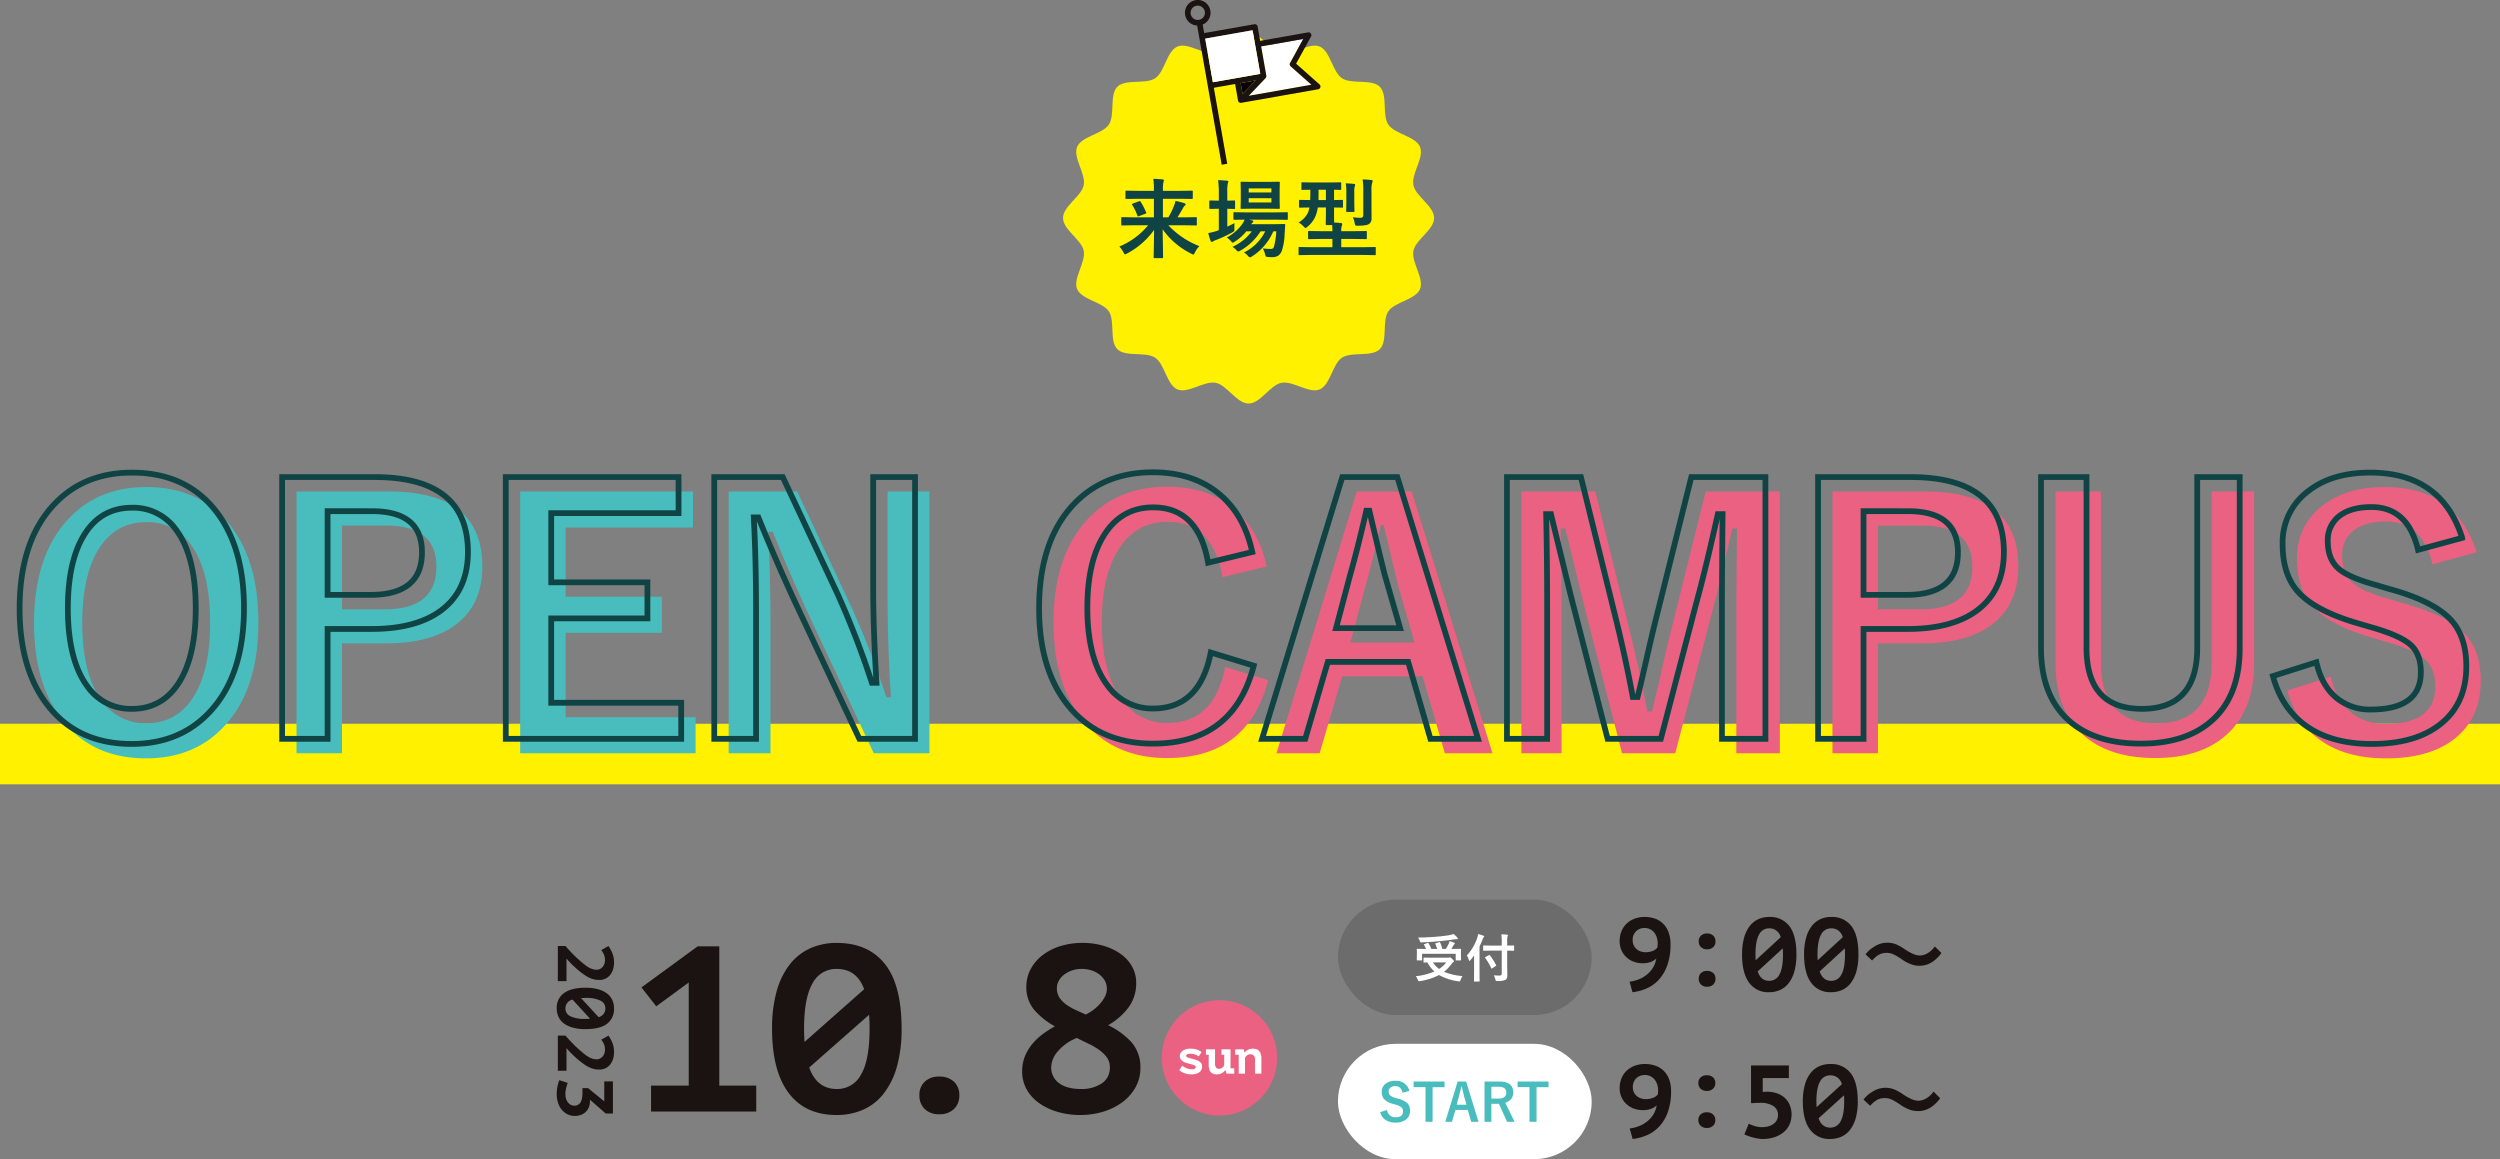
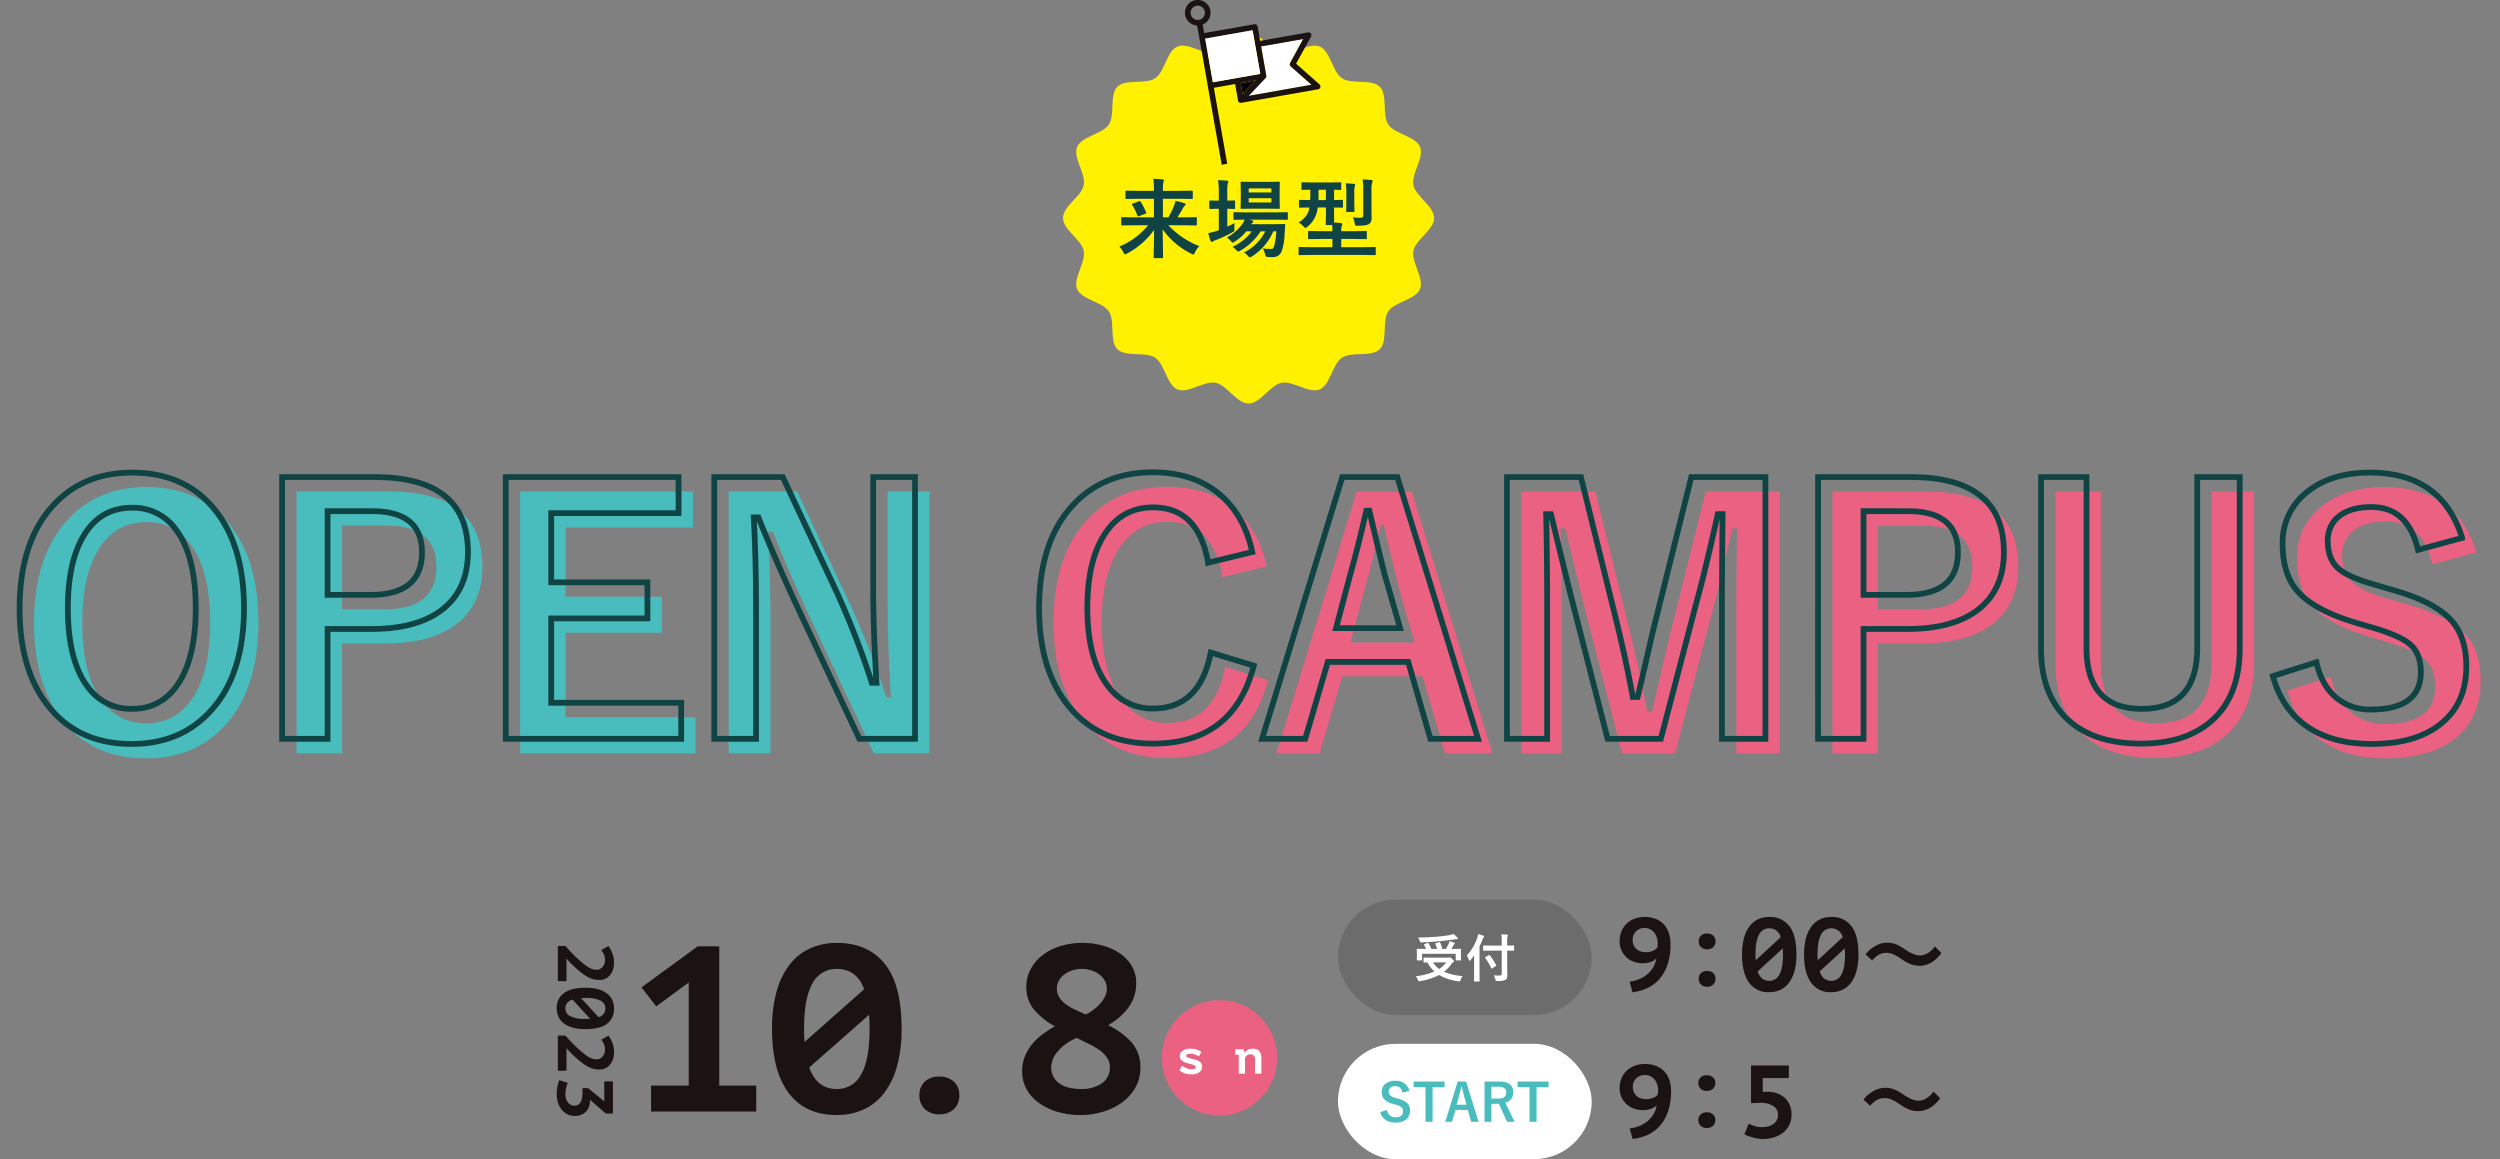
<svg xmlns="http://www.w3.org/2000/svg" width="867" height="402" viewBox="0 0 867 402">
  <rect x="0" y="0" width="867" height="402" fill="#808080" stroke="none" />
  <g id="グループ_1231" data-name="グループ 1231" transform="translate(-527 -5502)">
-     <rect id="長方形_410" data-name="長方形 410" width="867" height="21" transform="translate(527 5753)" fill="#fff100" />
    <g id="グループ_688" data-name="グループ 688" transform="translate(480.647 5032.417)">
      <path id="パス_1063" data-name="パス 1063" d="M276.913,549.464c.766-3.869,7.182-7.281,7.182-11.376s-6.416-7.507-7.182-11.376c-.789-3.988,3.819-9.589,2.3-13.258-1.549-3.732-8.781-4.426-11-7.745-2.239-3.342-.127-10.29-2.96-13.125s-9.783-.724-13.125-2.96c-3.319-2.222-4.013-9.456-7.747-11-3.669-1.521-9.268,3.087-13.256,2.3-3.872-.766-7.283-7.182-11.376-7.182s-7.507,6.416-11.378,7.182c-3.988.789-9.587-3.819-13.256-2.3-3.732,1.549-4.429,8.781-7.745,11-3.344,2.239-10.29.127-13.125,2.962s-.724,9.781-2.962,13.125c-2.222,3.317-9.454,4.013-11,7.745-1.521,3.669,3.087,9.271,2.3,13.258-.766,3.869-7.182,7.281-7.182,11.376s6.416,7.507,7.182,11.376c.789,3.988-3.819,9.589-2.3,13.258,1.549,3.732,8.781,4.427,11,7.743,2.239,3.344.127,10.292,2.962,13.125s9.781.724,13.123,2.962c3.319,2.222,4.013,9.456,7.747,11,3.669,1.521,9.269-3.087,13.256-2.3,3.872.766,7.283,7.182,11.378,7.182s7.5-6.416,11.376-7.182c3.988-.789,9.587,3.819,13.256,2.3,3.734-1.546,4.429-8.781,7.745-11,3.344-2.236,10.29-.127,13.125-2.96s.724-9.781,2.962-13.125c2.222-3.319,9.454-4.013,11-7.745,1.521-3.669-3.087-9.271-2.3-13.258" transform="translate(259.611 7.088)" fill="#fff100" />
      <path id="パス_1066" data-name="パス 1066" d="M200.192,482.935l4.578-8.321-14.623,2.58,1.791,10.155c0,.021,0,.042,0,.063a.928.928,0,0,1,.008.108c0,.032,0,.061-.006.091s-.006.065-.013.1-.015.059-.023.091-.019.059-.032.091-.027.057-.042.084a.6.6,0,0,1-.046.08.672.672,0,0,1-.065.086l-.04.051-5.842,6.142,21.746-3.836-7.188-6.361a.978.978,0,0,1-.207-1.2" transform="translate(293.566 8.474)" fill="#fff" />
      <path id="パス_1067" data-name="パス 1067" d="M189.7,481.429l-5.186.914.675,3.829Z" transform="translate(292.094 16.038)" fill="#070303" />
      <path id="パス_1068" data-name="パス 1068" d="M190.018,525.006l-4.646-26.354,7.38-1.3,1.008,5.73.006.019a.87.87,0,0,0,.03.105c.008.027.015.055.025.08s.03.057.044.087.03.057.046.082.036.046.055.07.044.055.067.078l.015.017c.013.013.027.019.042.032a1.151,1.151,0,0,0,.114.084c.023.015.048.029.074.042a1.162,1.162,0,0,0,.118.051c.025.008.051.019.076.025a1.142,1.142,0,0,0,.148.025.5.5,0,0,0,.059.006.9.9,0,0,0,.211-.013l26.656-4.7a.976.976,0,0,0,.477-1.692l-8.119-7.184,5.186-9.42a.975.975,0,0,0-1.023-1.432l-16.63,2.933-.878-4.975a.976.976,0,0,0-1.129-.791l-17.406,3.07-.519-2.952a4.435,4.435,0,1,0-1.922.338l8.513,48.279M182.366,481.6l16.444-2.9,2.667,15.13-16.444,2.9Zm17.493,14.5-4.511,4.743-.675-3.827Zm-2.386,5.34,5.842-6.142c.015-.015.023-.034.038-.051s.046-.055.068-.084.03-.055.044-.082a.618.618,0,0,0,.042-.084c.013-.03.021-.061.032-.091s.017-.059.023-.091a.723.723,0,0,0,.013-.095.691.691,0,0,0,.006-.093.931.931,0,0,0-.008-.108c0-.021,0-.042,0-.063L201.778,484.3,216.4,481.72l-4.58,8.319a.975.975,0,0,0,.209,1.2l7.186,6.361Zm-15.235-29.223a2.48,2.48,0,1,1-2.871-2.011,2.483,2.483,0,0,1,2.871,2.011" transform="translate(281.937 1.37)" fill="#1a1311" />
      <rect id="長方形_287" data-name="長方形 287" width="16.699" height="15.363" transform="translate(464.302 482.969) rotate(-9.997)" fill="#fff" />
      <path id="パス_3040" data-name="パス 3040" d="M-39.865-9.009l-3.823.059q-.234,0-.278-.073A.547.547,0,0,1-44.01-9.3v-2.2q0-.234.059-.278a.5.5,0,0,1,.264-.044l3.823.059h7.192v-6.431h-5.522l-4.014.059a.464.464,0,0,1-.293-.059.5.5,0,0,1-.044-.264v-2.227q0-.234.073-.278a.458.458,0,0,1,.264-.044l4.014.059h5.522v-.63a25.29,25.29,0,0,0-.205-3.545q1.846.059,3.237.22.425.029.425.293,0,.044-.19.835a11.063,11.063,0,0,0-.146,2.168v.659h5.977l4.014-.059q.264,0,.308.059a.4.4,0,0,1,.059.264v2.227q0,.234-.073.278a.591.591,0,0,1-.293.044l-4.014-.059h-5.977v6.431h1.89a24.993,24.993,0,0,0,1.978-4.087,8.148,8.148,0,0,0,.483-1.6,25.043,25.043,0,0,1,3.032.762q.483.161.483.469a.422.422,0,0,1-.278.4,3.523,3.523,0,0,0-.747,1.084q-1.069,1.86-1.8,2.974h2.578l3.809-.059a.464.464,0,0,1,.293.059.5.5,0,0,1,.044.264v2.2a.517.517,0,0,1-.051.293q-.051.059-.286.059l-3.809-.059h-5.728A29,29,0,0,0-16.9-1.772,8.092,8.092,0,0,0-18.449.41q-.337.747-.542.747a3.454,3.454,0,0,1-.688-.293A26.342,26.342,0,0,1-29.64-7.6q.029,2.051.1,6.387.044,2.71.044,3.281,0,.234-.059.278a.5.5,0,0,1-.264.044h-2.622q-.234,0-.278-.059a.5.5,0,0,1-.044-.264q0-.337.073-3.94.059-3.223.073-5.537A26.762,26.762,0,0,1-41.974.776a2.967,2.967,0,0,1-.718.293q-.19,0-.571-.718A8,8,0,0,0-44.67-1.626a25.586,25.586,0,0,0,9.99-7.383Zm2.607-8.145a24.833,24.833,0,0,1,1.89,3.677.7.7,0,0,1,.044.205q0,.161-.352.278l-2.153.82a1.14,1.14,0,0,1-.322.088q-.146,0-.249-.264a17.969,17.969,0,0,0-1.8-3.706.53.53,0,0,1-.1-.249q0-.146.352-.249l2.095-.762a1.023,1.023,0,0,1,.308-.073Q-37.4-17.388-37.257-17.153ZM-1.436.425A16.238,16.238,0,0,0,5.933-6.9H4.321A19.988,19.988,0,0,1-2.666-.234a2.136,2.136,0,0,1-.762.322q-.22,0-.747-.571a5.505,5.505,0,0,0-1.26-1.04A17.021,17.021,0,0,0,1.26-6.9H-.63a16,16,0,0,1-3.955,3.53,2.939,2.939,0,0,1-.762.4q-.176,0-.63-.542a6.51,6.51,0,0,0-1.436-1.26A15.262,15.262,0,0,0-1.86-9.7a6.771,6.771,0,0,0,.63-1.26l-3.545.059q-.234,0-.278-.059A.646.646,0,0,1-5.1-11.25v-1.963q0-.234.059-.278a.5.5,0,0,1,.264-.044l4.087.059H9.36l4.072-.059a.464.464,0,0,1,.293.059.5.5,0,0,1,.044.264v1.963a.517.517,0,0,1-.051.293q-.051.059-.286.059L9.36-10.957H.352l1,.234q.425.146.425.4a.444.444,0,0,1-.249.4,1.81,1.81,0,0,0-.469.542H8.877l3.6-.059q.4,0,.4.278v.059a.24.24,0,0,0-.015.059l-.205,3.018a20.777,20.777,0,0,1-.923,5.757,3.625,3.625,0,0,1-1.348,1.831,3.84,3.84,0,0,1-2.051.483,15.1,15.1,0,0,1-1.523-.059q-.542-.044-.659-.19A3.054,3.054,0,0,1,5.874.981,10.037,10.037,0,0,0,5.1-1a16.5,16.5,0,0,0,2.725.19A1.279,1.279,0,0,0,8.6-.981a1.687,1.687,0,0,0,.4-.762A26.612,26.612,0,0,0,9.785-6.9H8.73A19.347,19.347,0,0,1,1.348,1.787a2.265,2.265,0,0,1-.718.337q-.22,0-.747-.571A5.489,5.489,0,0,0-1.436.425ZM7.017-24.053l3.633-.059a.464.464,0,0,1,.293.059.547.547,0,0,1,.044.278l-.059,2.534v3.633l.059,2.578q0,.234-.059.278a.547.547,0,0,1-.278.044l-3.633-.059H1.377l-3.662.059q-.234,0-.278-.059a.5.5,0,0,1-.044-.264l.059-2.578V-21.24l-.059-2.534q0-.249.059-.293a.5.5,0,0,1,.264-.044l3.662.059Zm1.055,7.134V-18.4H.205v1.479Zm0-4.878H.205v1.421H8.071ZM-4.731-9.756q-.029.513-.029,1.86v.41a.825.825,0,0,1-.161.586,6.24,6.24,0,0,1-.63.4,43.626,43.626,0,0,1-5.522,2.578,4.008,4.008,0,0,0-.952.425.942.942,0,0,1-.542.264q-.249,0-.454-.4A20.762,20.762,0,0,1-13.828-6.3a23.2,23.2,0,0,0,2.974-.747,2.513,2.513,0,0,1,.352-.132q.234-.073.337-.117v-7.441h-.249l-2.754.073q-.293,0-.293-.337v-2.285q0-.322.293-.322l2.754.059h.249v-2.578a32.235,32.235,0,0,0-.249-4.526q1.509.029,3.076.176.483.044.483.322a1.78,1.78,0,0,1-.19.6,16.214,16.214,0,0,0-.176,3.34v2.666l2.373-.059q.234,0,.278.059a.5.5,0,0,1,.044.264V-15a.464.464,0,0,1-.059.293.5.5,0,0,1-.264.044l-2.373-.073v6.211Q-5.3-9.448-4.731-9.756ZM21.54,1.289l-3.75.059q-.22,0-.264-.059a.657.657,0,0,1-.029-.264v-2.2q0-.22.044-.249a.419.419,0,0,1,.249-.044l3.75.059h7.69V-4.263H25.26l-4.1.059a.534.534,0,0,1-.322-.059.5.5,0,0,1-.044-.264V-6.665q0-.249.073-.308a.591.591,0,0,1,.293-.044l4.1.059h3.97q0-1.055-.088-2.124h-1.9q-.234,0-.278-.073a.591.591,0,0,1-.044-.293l.059-3.354v-2.373H24.162a12.037,12.037,0,0,1-.674,2.7A9.28,9.28,0,0,1,20.558-8.5q-.5.454-.659.454t-.688-.571A7.672,7.672,0,0,0,17.5-9.99a7.711,7.711,0,0,0,3.325-3.56,9.581,9.581,0,0,0,.425-1.626q-1.421.015-2.52.044l-.747.015q-.249,0-.293-.073a.547.547,0,0,1-.044-.278V-17.49q0-.234.059-.278a.547.547,0,0,1,.278-.044l3.53.059q.059-1.26.059-2.036v-1.538q-1.172.015-2.109.044l-.645.015a.464.464,0,0,1-.293-.059.5.5,0,0,1-.044-.264v-1.992q0-.234.073-.278a.458.458,0,0,1,.264-.044l3.662.059h5.815l3.662-.059q.249,0,.293.059a.5.5,0,0,1,.044.264v1.992q0,.234-.059.278a.547.547,0,0,1-.278.044l-.659-.015q-.688-.029-1.494-.044v3.574l2.754-.059a.464.464,0,0,1,.293.059.5.5,0,0,1,.044.264v2.021a.5.5,0,0,1-.059.308.547.547,0,0,1-.278.044q-.044,0-.352-.015-1.1-.029-2.4-.044V-12.8q0,2.329.029,2.842,1.128.044,2.373.176.425.059.425.366a1.538,1.538,0,0,1-.161.63,6.08,6.08,0,0,0-.176,1.831H36.7l4.146-.059q.234,0,.278.073a.547.547,0,0,1,.044.278v2.139a.44.44,0,0,1-.051.271.44.44,0,0,1-.271.051L36.7-4.263H32.292v2.856h7.954l3.721-.059q.22,0,.264.059a.544.544,0,0,1,.029.234v2.2a.5.5,0,0,1-.044.278.419.419,0,0,1-.249.044l-3.721-.059ZM24.4-17.754h2.578v-3.574H24.425v1.919Q24.425-18.267,24.4-17.754Zm11.895,5.962a20.218,20.218,0,0,0,2.52.19,1.224,1.224,0,0,0,.923-.264,1.117,1.117,0,0,0,.19-.732v-8.5a22.33,22.33,0,0,0-.234-3.809q1.509.044,3,.205.483.059.483.337a1.824,1.824,0,0,1-.176.688,8.178,8.178,0,0,0-.22,2.52V-15.4l.029,3.97a2.2,2.2,0,0,1-.879,1.978q-.894.6-3.9.6-.718,0-.85-.146a1.766,1.766,0,0,1-.234-.791A6.921,6.921,0,0,0,36.291-11.792ZM33.859-23.555q1.1.029,2.8.19.454.044.454.322a1.13,1.13,0,0,1-.117.513,6.293,6.293,0,0,0-.176,1.978v3.721l.059,2.856q0,.264-.073.308a.547.547,0,0,1-.278.044h-2.2q-.234,0-.278-.059a.591.591,0,0,1-.044-.293l.059-2.856v-3.721A18.985,18.985,0,0,0,33.859-23.555Z" transform="translate(479.202 556.715)" fill="#104444" />
    </g>
    <g id="グループ_689" data-name="グループ 689" transform="translate(3 2402)">
      <path id="パス_3036" data-name="パス 3036" d="M-385.237-92.092q19.024,0,29.479,13.825,9.369,12.4,9.369,33.078,0,23.708-12.168,36.391Q-368.841,2-385.352,2q-19.024,0-29.479-13.882Q-424.2-24.28-424.2-44.9q0-23.708,12.226-36.448Q-401.69-92.092-385.237-92.092Zm0,12.168q-11.026,0-16.853,9.883-5.37,9.083-5.37,25.022,0,18.11,6.913,27.25a18.281,18.281,0,0,0,15.311,7.6q10.969,0,16.8-9.94,5.313-9.083,5.313-24.908,0-18.224-6.855-27.308A18.13,18.13,0,0,0-385.237-79.923Zm52.076-10.626h32.049q32.392,0,32.392,25.994,0,13.54-9.655,20.509-8.626,6.17-23.708,6.17h-15.311V.229h-15.768Zm15.768,11.826V-49.7h14.854q17.881,0,17.881-14.739,0-14.282-17.31-14.282Zm121.717-11.826v12.511h-44.161v23.994h33.363v12.511h-33.363v29.25h45.075V.229H-255.6V-90.549Zm82.012,0V.229h-19.31L-154.969-46.56Q-162-61.7-167.994-76.553h-1.6q.8,15.082.8,32.792V.229H-183.3V-90.549h23.766l18.853,40.219A299.677,299.677,0,0,1-128.633-19.2h1.6q-1.143-18.51-1.143-33.249v-38.1Z" transform="translate(960 3361)" fill="#49bcbd" />
      <path id="パス_3037" data-name="パス 3037" d="M3.285-64.556l-15.311,3.713q-3.371-19.2-19.081-19.2-11.14,0-17.2,9.94-5.6,9.141-5.6,24.908,0,17.938,7.255,27.25a18.846,18.846,0,0,0,15.539,7.655q16.225,0,20-19.424L3.8-25.137Q-3.171,1.885-31.221,1.885-50.416,1.885-61.1-12q-9.541-12.4-9.541-33.021,0-23.708,12.34-36.448,10.455-10.74,27.079-10.74,14.739,0,23.994,8.341Q.657-76.724,3.285-64.556ZM53.59-90.549,81.583.229H65.073L57.361-26.451H29.482L21.655.229H6.688L34.509-90.549Zm.971,52.387-5.313-18.4Q48.22-60.442,43.878-78.9H42.85q-2.914,12.74-5.6,22.223l-4.913,18.51ZM181.248-90.549V.229H166.166V-45.646q0-10.512.229-32.049h-1.657q-4.4,19.767-7.484,30.907L144.971.229H126.519l-11.94-46.446q-1.085-4.113-7.712-31.478H105.21q.343,15.768.343,32.278V.229H91.613V-90.549h25.651L128.69-44.218q3.885,15.482,6.57,29.936h1.657q.971-3.828,3.656-15.653,1.942-8.512,3.371-14.054l11.6-46.56Zm18.256,0h32.049q32.392,0,32.392,25.994,0,13.54-9.655,20.509-8.626,6.17-23.708,6.17H215.272V.229H199.5Zm15.768,11.826V-49.7h14.854q17.881,0,17.881-14.739,0-14.282-17.31-14.282ZM345.729-90.549v59.414q0,17.139-10.512,25.765-8.855,7.255-23.766,7.255-17.31,0-26.394-9.369Q276.832-16,276.832-31.135V-90.549H292.6v59.186q0,21.195,19.2,21.195t19.2-21.195V-90.549Zm77.156,21.081L407.575-65.3q-3.542-14.854-16.167-14.854-7.655,0-11.711,3.6a10.526,10.526,0,0,0-3.428,8.227q0,6.4,3.942,9.712,3.6,2.971,12.74,5.484l4.8,1.428q15.939,4.342,21.823,11.369,4.742,5.713,4.742,15.425,0,13.2-9.369,20.338Q406.375,2,391.522,2,377.182,2,368.27-4.627q-8.055-6-11.026-16.91l15.082-4.8q1.885,8.4,7.37,12.683A18.056,18.056,0,0,0,391.179-9.94q17.367,0,17.367-12.968,0-6.513-3.828-9.712-3.713-3.142-13.882-6l-4.685-1.371Q371.012-44.5,365.356-51.473,360.615-57.3,360.615-67.3a22.115,22.115,0,0,1,8.912-18.4q8.169-6.4,21.423-6.4Q415.687-92.092,422.885-69.469Z" transform="translate(960 3361)" fill="#ea6182" />
      <path id="パス_3035" data-name="パス 3035" d="M-385.237-92.092q19.024,0,29.479,13.825,9.369,12.4,9.369,33.078,0,23.708-12.168,36.391Q-368.841,2-385.352,2q-19.024,0-29.479-13.882Q-424.2-24.28-424.2-44.9q0-23.708,12.226-36.448Q-401.69-92.092-385.237-92.092Zm0,12.168q-11.026,0-16.853,9.883-5.37,9.083-5.37,25.022,0,18.11,6.913,27.25a18.281,18.281,0,0,0,15.311,7.6q10.969,0,16.8-9.94,5.313-9.083,5.313-24.908,0-18.224-6.855-27.308A18.13,18.13,0,0,0-385.237-79.923Zm52.076-10.626h32.049q32.392,0,32.392,25.994,0,13.54-9.655,20.509-8.626,6.17-23.708,6.17h-15.311V.229h-15.768Zm15.768,11.826V-49.7h14.854q17.881,0,17.881-14.739,0-14.282-17.31-14.282Zm121.717-11.826v12.511h-44.161v23.994h33.363v12.511h-33.363v29.25h45.075V.229H-255.6V-90.549Zm82.012,0V.229h-19.31L-154.969-46.56Q-162-61.7-167.994-76.553h-1.6q.8,15.082.8,32.792V.229H-183.3V-90.549h23.766l18.853,40.219A299.677,299.677,0,0,1-128.633-19.2h1.6q-1.143-18.51-1.143-33.249v-38.1ZM3.285-64.556l-15.311,3.713q-3.371-19.2-19.081-19.2-11.14,0-17.2,9.94-5.6,9.141-5.6,24.908,0,17.938,7.255,27.25a18.846,18.846,0,0,0,15.539,7.655q16.225,0,20-19.424L3.8-25.137Q-3.171,1.885-31.221,1.885-50.416,1.885-61.1-12q-9.541-12.4-9.541-33.021,0-23.708,12.34-36.448,10.455-10.74,27.079-10.74,14.739,0,23.994,8.341Q.657-76.724,3.285-64.556ZM53.59-90.549,81.583.229H65.073L57.361-26.451H29.482L21.655.229H6.688L34.509-90.549Zm.971,52.387-5.313-18.4Q48.22-60.442,43.878-78.9H42.85q-2.914,12.74-5.6,22.223l-4.913,18.51ZM181.248-90.549V.229H166.166V-45.646q0-10.512.229-32.049h-1.657q-4.4,19.767-7.484,30.907L144.971.229H126.519l-11.94-46.446q-1.085-4.113-7.712-31.478H105.21q.343,15.768.343,32.278V.229H91.613V-90.549h25.651L128.69-44.218q3.885,15.482,6.57,29.936h1.657q.971-3.828,3.656-15.653,1.942-8.512,3.371-14.054l11.6-46.56Zm18.256,0h32.049q32.392,0,32.392,25.994,0,13.54-9.655,20.509-8.626,6.17-23.708,6.17H215.272V.229H199.5Zm15.768,11.826V-49.7h14.854q17.881,0,17.881-14.739,0-14.282-17.31-14.282ZM345.729-90.549v59.414q0,17.139-10.512,25.765-8.855,7.255-23.766,7.255-17.31,0-26.394-9.369Q276.832-16,276.832-31.135V-90.549H292.6v59.186q0,21.195,19.2,21.195t19.2-21.195V-90.549Zm77.156,21.081L407.575-65.3q-3.542-14.854-16.167-14.854-7.655,0-11.711,3.6a10.526,10.526,0,0,0-3.428,8.227q0,6.4,3.942,9.712,3.6,2.971,12.74,5.484l4.8,1.428q15.939,4.342,21.823,11.369,4.742,5.713,4.742,15.425,0,13.2-9.369,20.338Q406.375,2,391.522,2,377.182,2,368.27-4.627q-8.055-6-11.026-16.91l15.082-4.8q1.885,8.4,7.37,12.683A18.056,18.056,0,0,0,391.179-9.94q17.367,0,17.367-12.968,0-6.513-3.828-9.712-3.713-3.142-13.882-6l-4.685-1.371Q371.012-44.5,365.356-51.473,360.615-57.3,360.615-67.3a22.115,22.115,0,0,1,8.912-18.4q8.169-6.4,21.423-6.4Q415.687-92.092,422.885-69.469Z" transform="translate(955 3356)" fill="none" stroke="#104444" stroke-width="2" />
    </g>
    <g id="グループ_1228" data-name="グループ 1228" transform="translate(-32 -5.194)">
      <g id="グループ_504" data-name="グループ 504" transform="translate(962.905 5854.927)">
        <path id="パス_1214" data-name="パス 1214" d="M409.479,520.938a19.291,19.291,0,1,1-19.292-19.292,19.292,19.292,0,0,1,19.292,19.292" transform="translate(-370.897 -501.646)" fill="#ea6182" />
        <path id="パス_1051" data-name="パス 1051" d="M410.9,521.647a20,20,0,1,1-20-20,20,20,0,0,1,20,20" transform="translate(-371.897 -502.517)" fill="#ea6182" />
        <path id="パス_1052" data-name="パス 1052" d="M380.036,518.652a.611.611,0,0,0-.413-.54,6.052,6.052,0,0,0-1.022-.371c-.405-.111-.849-.229-1.333-.347a6.019,6.019,0,0,1-1.334-.488,3.345,3.345,0,0,1-1.021-.794,1.838,1.838,0,0,1-.412-1.241,2.125,2.125,0,0,1,.279-1.1,2.5,2.5,0,0,1,.758-.8,3.54,3.54,0,0,1,1.149-.5,5.837,5.837,0,0,1,1.442-.169,7.755,7.755,0,0,1,1.451.119,6.842,6.842,0,0,1,1.089.286,3.946,3.946,0,0,1,.792.38c.22.141.408.267.565.38l-.927,1.5c-.169-.1-.364-.2-.583-.312s-.45-.206-.692-.3a5.558,5.558,0,0,0-.76-.22,3.844,3.844,0,0,0-.785-.085,2.993,2.993,0,0,0-1.147.185.612.612,0,0,0-.439.574q0,.305.414.49a6.557,6.557,0,0,0,1.021.346c.405.108.849.223,1.333.347a7.064,7.064,0,0,1,1.334.479,3.21,3.21,0,0,1,1.021.769,1.778,1.778,0,0,1,.414,1.215,2.418,2.418,0,0,1-.938,2.015,4.435,4.435,0,0,1-2.775.736,6.588,6.588,0,0,1-2.506-.432,5.8,5.8,0,0,1-1.7-1l1.012-1.588a5.088,5.088,0,0,0,.582.415,5.272,5.272,0,0,0,.819.413,7.072,7.072,0,0,0,.971.313,4.25,4.25,0,0,0,1.021.126,2.14,2.14,0,0,0,.927-.186.642.642,0,0,0,.389-.625" transform="translate(-369.243 -496.357)" fill="#fff" />
-         <path id="パス_1053" data-name="パス 1053" d="M385.936,512.466h3.139v6.583h1.284v1.857h-2.667l-.389-1.25h-.067a2.994,2.994,0,0,1-1.165,1.064,3.558,3.558,0,0,1-1.721.421,3.846,3.846,0,0,1-1.172-.169,2.111,2.111,0,0,1-.9-.558,2.549,2.549,0,0,1-.573-1.046,5.71,5.71,0,0,1-.2-1.653v-3.392h-.962v-1.856h3.155v4.793a2.593,2.593,0,0,0,.329,1.484,1.19,1.19,0,0,0,1.039.457,1.84,1.84,0,0,0,1.122-.371,2,2,0,0,0,.7-.911v-3.6h-.945Z" transform="translate(-366.232 -496.281)" fill="#fff" />
        <path id="パス_1054" data-name="パス 1054" d="M387.381,512.543h2.955l.252,1.114h.068a3.333,3.333,0,0,1,1.113-.945,3.514,3.514,0,0,1,1.738-.405,3.961,3.961,0,0,1,1.174.169,2.213,2.213,0,0,1,.936.556,2.684,2.684,0,0,1,.616,1.055,5.108,5.108,0,0,1,.229,1.644v5.25h-2.195v-4.793a2.017,2.017,0,0,0-.463-1.485,1.609,1.609,0,0,0-1.174-.457,1.92,1.92,0,0,0-1.138.365,1.814,1.814,0,0,0-.7.9v5.468H388.6V514.4h-1.215Z" transform="translate(-362.92 -496.357)" fill="#fff" />
      </g>
      <path id="パス_1055" data-name="パス 1055" d="M247.439,535h13.069V499.23L249.233,507.5l-5.126-6.548,19.475-14.24H271.1V535h12.812v9H247.439Z" transform="translate(537.349 5348.681)" fill="#1a1311" />
      <path id="パス_1056" data-name="パス 1056" d="M276.973,515.662a47.119,47.119,0,0,1,1.628-13.076,26.515,26.515,0,0,1,4.587-9.3,18.886,18.886,0,0,1,7.075-5.533,22.189,22.189,0,0,1,9.174-1.844q10.8,0,16.632,7.255t5.83,22.5a47.379,47.379,0,0,1-1.629,13.158,26.914,26.914,0,0,1-4.587,9.346,18.622,18.622,0,0,1-7.115,5.575,22.5,22.5,0,0,1-9.217,1.845q-10.889,0-16.634-7.666t-5.744-22.258m11.1,0q0,1.229.042,2.337c.028.736.071,1.49.129,2.255l20.67-18.284q-2.542-7.05-9.571-7.05A9.172,9.172,0,0,0,291,499.962q-2.923,5.042-2.923,15.7m22.721,0q0-1.31-.043-2.5t-.126-2.336L289.87,529.106q2.627,7.463,9.573,7.462a9.273,9.273,0,0,0,8.387-5q2.965-5,2.966-15.9" transform="translate(549.772 5348.291)" fill="#1a1311" />
      <path id="パス_1057" data-name="パス 1057" d="M312.716,525.318a6.166,6.166,0,0,1,1.879-4.74,6.979,6.979,0,0,1,4.953-1.751,7.229,7.229,0,0,1,5.126,1.751,6.165,6.165,0,0,1,1.879,4.74,6.307,6.307,0,0,1-1.879,4.784,7.124,7.124,0,0,1-5.126,1.793,6.88,6.88,0,0,1-4.953-1.793,6.307,6.307,0,0,1-1.879-4.784" transform="translate(565.135 5361.725)" fill="#1a1311" />
      <path id="パス_1058" data-name="パス 1058" d="M338.1,530.419a13.6,13.6,0,0,1,.982-5.247,16.283,16.283,0,0,1,2.563-4.263,21.077,21.077,0,0,1,3.63-3.4,34.559,34.559,0,0,1,4.186-2.664,26.056,26.056,0,0,1-7.09-5.617,11.971,11.971,0,0,1-2.818-8.156A12.753,12.753,0,0,1,341,495.085a14.847,14.847,0,0,1,4.057-4.837,19.569,19.569,0,0,1,6.193-3.2,25.385,25.385,0,0,1,7.773-1.148,25.651,25.651,0,0,1,7.218.984,19.934,19.934,0,0,1,5.936,2.787,13.327,13.327,0,0,1,4.014,4.385,11.418,11.418,0,0,1,1.453,5.7,14.049,14.049,0,0,1-2.606,8.446,22.586,22.586,0,0,1-7.132,6.23,26.23,26.23,0,0,1,8.157,5.985,12.906,12.906,0,0,1,3.032,8.854,13.5,13.5,0,0,1-1.665,6.681,16.3,16.3,0,0,1-4.484,5.123,21.47,21.47,0,0,1-6.62,3.321,26.912,26.912,0,0,1-8.071,1.188,27.416,27.416,0,0,1-7.944-1.107,21.473,21.473,0,0,1-6.406-3.074,14.4,14.4,0,0,1-4.271-4.754,12.68,12.68,0,0,1-1.537-6.231m30.407-1.394a5.7,5.7,0,0,0-1.11-3.524,11.9,11.9,0,0,0-2.776-2.624,25.783,25.783,0,0,0-3.673-2.091c-1.339-.627-2.634-1.272-3.886-1.926a16.6,16.6,0,0,0-6.577,4.63,8.688,8.688,0,0,0-2.306,5.37,6.651,6.651,0,0,0,2.733,5.7q2.733,2.008,7.6,2.008a12.456,12.456,0,0,0,7.175-1.926,6.378,6.378,0,0,0,2.818-5.618m-18.364-27.463a5.874,5.874,0,0,0,.9,3.32,9.267,9.267,0,0,0,2.306,2.377,18.3,18.3,0,0,0,3.2,1.844l3.587,1.641a16.522,16.522,0,0,0,2.69-1.641,14.474,14.474,0,0,0,2.349-2.172,12.038,12.038,0,0,0,1.665-2.46,5.877,5.877,0,0,0-.126-5.575,7.458,7.458,0,0,0-2.009-2.172,8.973,8.973,0,0,0-2.775-1.353,11.231,11.231,0,0,0-3.161-.45,10.087,10.087,0,0,0-3.459.574,9.824,9.824,0,0,0-2.733,1.476,6.511,6.511,0,0,0-1.793,2.131,5.28,5.28,0,0,0-.641,2.46" transform="translate(575.387 5348.291)" fill="#1a1311" />
      <path id="パス_1059" data-name="パス 1059" d="M224.564,498.806V486.632h2.647c.183.218.423.491.724.819s.641.7,1.022,1.105.8.842,1.257,1.3.927.9,1.419,1.339q1.037.928,1.885,1.623a13.205,13.205,0,0,0,1.6,1.147,6.639,6.639,0,0,0,1.474.669,5.126,5.126,0,0,0,1.487.218,2.469,2.469,0,0,0,1.065-.246,2.9,2.9,0,0,0,.914-.682,3.244,3.244,0,0,0,.628-1.051,3.806,3.806,0,0,0,.233-1.352,5.07,5.07,0,0,0-.3-1.787,6.131,6.131,0,0,0-1.009-1.68l2.511-1.419a12.029,12.029,0,0,1,1.379,2.552,8.705,8.705,0,0,1,.559,3.234,7.659,7.659,0,0,1-.328,2.253,5.939,5.939,0,0,1-.969,1.911,4.707,4.707,0,0,1-1.6,1.324,4.764,4.764,0,0,1-2.211.491,8.319,8.319,0,0,1-1.623-.15,7.952,7.952,0,0,1-1.5-.464,10.091,10.091,0,0,1-1.542-.819q-.792-.505-1.72-1.214-.71-.547-1.433-1.187t-1.379-1.27q-.654-.628-1.229-1.242t-.956-1.106v7.862Z" transform="translate(527.891 5348.644)" fill="#1a1311" />
      <path id="パス_1060" data-name="パス 1060" d="M234.269,496.95a16.3,16.3,0,0,1,4.354.521,8.946,8.946,0,0,1,3.1,1.465,6.077,6.077,0,0,1,1.843,2.263,6.841,6.841,0,0,1,.613,2.931,6.316,6.316,0,0,1-2.416,5.317q-2.415,1.863-7.492,1.864a16.41,16.41,0,0,1-4.381-.522,9.1,9.1,0,0,1-3.112-1.465,6,6,0,0,1-1.856-2.276,6.935,6.935,0,0,1-.614-2.944,6.138,6.138,0,0,1,2.552-5.315q2.551-1.836,7.411-1.837m0,10.81q.436,0,.832-.013c.264-.01.524-.024.778-.042l-6.087-6.633a3.114,3.114,0,0,0-2.483,3.058,2.947,2.947,0,0,0,1.665,2.681,11.161,11.161,0,0,0,5.295.948m0-7.261c-.273,0-.531,0-.778.013s-.5.021-.751.04l6.087,6.607a3.058,3.058,0,0,0,2.348-3.06,2.916,2.916,0,0,0-1.68-2.667,11.163,11.163,0,0,0-5.226-.933" transform="translate(527.766 5352.786)" fill="#1a1311" />
      <path id="パス_1061" data-name="パス 1061" d="M224.564,520.879V508.7h2.647c.183.218.423.491.724.819s.641.7,1.022,1.106.8.841,1.257,1.3.927.9,1.419,1.337q1.037.928,1.885,1.625a13.33,13.33,0,0,0,1.6,1.146,6.564,6.564,0,0,0,1.474.669,5.12,5.12,0,0,0,1.487.218,2.47,2.47,0,0,0,1.065-.245,2.922,2.922,0,0,0,.914-.683,3.258,3.258,0,0,0,.628-1.051,3.809,3.809,0,0,0,.233-1.352,5.079,5.079,0,0,0-.3-1.788,6.125,6.125,0,0,0-1.009-1.678l2.511-1.42a12.078,12.078,0,0,1,1.379,2.554,8.694,8.694,0,0,1,.559,3.234,7.673,7.673,0,0,1-.328,2.253,5.916,5.916,0,0,1-.969,1.91,4.714,4.714,0,0,1-1.6,1.325,4.783,4.783,0,0,1-2.211.491,8.315,8.315,0,0,1-1.623-.151,7.942,7.942,0,0,1-1.5-.463,10.221,10.221,0,0,1-1.542-.819q-.792-.508-1.72-1.215-.71-.547-1.433-1.187t-1.379-1.27c-.436-.419-.846-.831-1.229-1.242s-.7-.776-.956-1.1v7.86Z" transform="translate(527.891 5357.646)" fill="#1a1311" />
      <path id="パス_1062" data-name="パス 1062" d="M227.309,524.445a5.638,5.638,0,0,0,.23,1.652,3.918,3.918,0,0,0,.653,1.284,3.153,3.153,0,0,0,.978.833,2.507,2.507,0,0,0,1.209.3,2.6,2.6,0,0,0,1.373-.34,2.473,2.473,0,0,0,.881-.942,4.529,4.529,0,0,0,.463-1.448,11.551,11.551,0,0,0,.137-1.828v-1.527h1.959l5.6,4.584V520.1h3v11.139h-2.483l-5.488-4.805v.629a5.379,5.379,0,0,1-.328,1.856,4.63,4.63,0,0,1-.982,1.6,4.868,4.868,0,0,1-1.638,1.119,5.707,5.707,0,0,1-2.264.423,5.6,5.6,0,0,1-2.73-.643,6.233,6.233,0,0,1-1.98-1.692,7.245,7.245,0,0,1-1.2-2.416,10.041,10.041,0,0,1-.395-2.812,13.872,13.872,0,0,1,.218-2.456,11.866,11.866,0,0,1,.681-2.376l2.949.956a3.728,3.728,0,0,0-.273.669c-.091.28-.183.6-.273.956a10.714,10.714,0,0,0-.218,1.092,7.567,7.567,0,0,0-.082,1.1" transform="translate(527.767 5362.132)" fill="#1a1311" />
    </g>
    <g id="グループ_1227" data-name="グループ 1227" transform="translate(-32 -8)">
      <g id="グループ_498" data-name="グループ 498" transform="translate(1120.698 5879)">
        <path id="パス_1046" data-name="パス 1046" d="M404.657,518.168a8.728,8.728,0,0,1,.633-3.357,7.591,7.591,0,0,1,1.775-2.624,8.256,8.256,0,0,1,2.753-1.714,9.907,9.907,0,0,1,3.606-.626,10.73,10.73,0,0,1,3.7.607,7.777,7.777,0,0,1,2.862,1.8,8.078,8.078,0,0,1,1.847,2.964,11.674,11.674,0,0,1,.652,4.052,21,21,0,0,1-1.087,7.142,14.781,14.781,0,0,1-2.915,5,12.664,12.664,0,0,1-4.258,3.071,16.944,16.944,0,0,1-5.072,1.357l-1.014-3.643a12.693,12.693,0,0,0,3.6-.962,10.948,10.948,0,0,0,2.809-1.769,9.3,9.3,0,0,0,1.956-2.393,8.061,8.061,0,0,0,.978-2.874,5.461,5.461,0,0,1-1.956,1.2,8.2,8.2,0,0,1-2.862.445h-.072a8.9,8.9,0,0,1-2.789-.462,7.564,7.564,0,0,1-2.555-1.431,7.338,7.338,0,0,1-2.589-5.785m4.565-.248a3.923,3.923,0,0,0,.379,1.764,3.87,3.87,0,0,0,1,1.288,4.261,4.261,0,0,0,1.43.786,5.369,5.369,0,0,0,1.686.269,6.518,6.518,0,0,0,2.572-.467,3.811,3.811,0,0,0,1.594-1.14,10,10,0,0,0,.109-1.431,6.785,6.785,0,0,0-.29-1.962,5.226,5.226,0,0,0-.869-1.716,4.21,4.21,0,0,0-3.442-1.64,4.159,4.159,0,0,0-2.971,1.126,4.073,4.073,0,0,0-1.2,3.123" transform="translate(-404.657 -509.847)" fill="#1a1311" />
        <path id="パス_1047" data-name="パス 1047" d="M416.132,514.157a2.537,2.537,0,0,1,.8-1.969,3,3,0,0,1,2.1-.727,3.1,3.1,0,0,1,2.174.727,2.537,2.537,0,0,1,.8,1.969,2.588,2.588,0,0,1-.8,1.988,3.056,3.056,0,0,1-2.174.748,2.952,2.952,0,0,1-2.1-.748,2.588,2.588,0,0,1-.8-1.988m0,12.85a2.534,2.534,0,0,1,.8-1.969,3,3,0,0,1,2.1-.729,3.1,3.1,0,0,1,2.174.729,2.534,2.534,0,0,1,.8,1.969,2.588,2.588,0,0,1-.8,1.988,3.054,3.054,0,0,1-2.174.746,2.951,2.951,0,0,1-2.1-.746,2.588,2.588,0,0,1-.8-1.988" transform="translate(-388.835 -507.562)" fill="#1a1311" />
        <path id="パス_1048" data-name="パス 1048" d="M428.989,531.443a8.132,8.132,0,0,0,2.21-.286,5.489,5.489,0,0,0,1.756-.823,3.81,3.81,0,0,0,1.162-1.321,3.765,3.765,0,0,0,.415-1.785,3.585,3.585,0,0,0-1.577-3.084,8.116,8.116,0,0,0-4.726-1.126c-.266,0-.575,0-.925.017s-.681.029-1,.052c-.362.026-.739.038-1.123.038V510.058H438.3v4.355h-9.057v4.82a4.731,4.731,0,0,0,.58-.038c.169,0,.331,0,.488-.016s.295-.017.418-.017a10.552,10.552,0,0,1,3.369.519,7.646,7.646,0,0,1,2.717,1.552,7.041,7.041,0,0,1,1.792,2.518,8.841,8.841,0,0,1-.162,6.959,7.679,7.679,0,0,1-2.174,2.661,9.843,9.843,0,0,1-3.188,1.623,13.2,13.2,0,0,1-3.876.555,9.779,9.779,0,0,1-1.7-.162q-.906-.16-1.775-.393a16,16,0,0,1-1.613-.519c-.5-.19-.911-.366-1.249-.533l1.521-3.715a10.7,10.7,0,0,0,1.9.786,8.493,8.493,0,0,0,2.7.431" transform="translate(-379.62 -509.548)" fill="#1a1311" />
-         <path id="パス_1049" data-name="パス 1049" d="M431.417,522.811a21.133,21.133,0,0,1,.688-5.7,11.649,11.649,0,0,1,1.947-4.052,8.006,8.006,0,0,1,3-2.409,9.171,9.171,0,0,1,3.891-.8A8.431,8.431,0,0,1,448,513.01q2.471,3.161,2.471,9.8a21.155,21.155,0,0,1-.691,5.73,11.852,11.852,0,0,1-1.947,4.071,7.927,7.927,0,0,1-3.016,2.428,9.326,9.326,0,0,1-3.91.8,8.2,8.2,0,0,1-7.055-3.34q-2.434-3.335-2.434-9.694m4.707,0c0,.355.007.7.019,1.016s.031.65.053.983l8.767-7.964a4.047,4.047,0,0,0-4.06-3.071,3.886,3.886,0,0,0-3.541,2.2q-1.235,2.2-1.239,6.84m9.639,0c0-.381-.007-.743-.019-1.09s-.031-.683-.053-1.019l-8.806,7.966q1.119,3.25,4.06,3.247a3.914,3.914,0,0,0,3.557-2.178q1.264-2.175,1.261-6.926" transform="translate(-367.895 -509.846)" fill="#1a1311" />
        <path id="パス_1050" data-name="パス 1050" d="M440.338,517.418a9.983,9.983,0,0,1,2.867-2.577,8.251,8.251,0,0,1,4.751-1.507,8.134,8.134,0,0,1,3.739.869,20.569,20.569,0,0,1,2.635,1.592c2.2,1.42,3.736,2.029,5.127,2.029a5.73,5.73,0,0,0,2.142-.553,7.729,7.729,0,0,0,3.012-2.632l2.318,2.316a12.578,12.578,0,0,1-2.751,2.809,8.134,8.134,0,0,1-5.011,1.65,8.245,8.245,0,0,1-2.55-.4,14.85,14.85,0,0,1-3.968-2.142c-2.548-1.623-3.446-1.971-4.982-1.971-1.881,0-3.215.693-5.04,2.664Z" transform="translate(-355.769 -505.085)" fill="#1a1311" />
      </g>
      <g id="グループ_1226" data-name="グループ 1226">
        <g id="グループ_1224" data-name="グループ 1224">
          <g id="グループ_1222" data-name="グループ 1222" transform="translate(923.479 5822.054)">
            <g id="グループ_1223" data-name="グループ 1223" transform="translate(197.219 5.946)">
              <path id="パス_3029" data-name="パス 3029" d="M37.416,9.481a8.838,8.838,0,0,1,.627-3.37A7.6,7.6,0,0,1,39.8,3.476a8.157,8.157,0,0,1,2.724-1.721,9.65,9.65,0,0,1,3.567-.627,10.406,10.406,0,0,1,3.657.609,7.577,7.577,0,0,1,2.832,1.81,8.118,8.118,0,0,1,1.828,2.975,11.863,11.863,0,0,1,.645,4.069,21.366,21.366,0,0,1-1.075,7.17,14.817,14.817,0,0,1-2.886,5.019,12.522,12.522,0,0,1-4.212,3.083,16.685,16.685,0,0,1-5.019,1.362l-1-3.657a12.589,12.589,0,0,0,3.567-.968A10.652,10.652,0,0,0,47.2,20.827a9.325,9.325,0,0,0,1.936-2.4,8.179,8.179,0,0,0,.968-2.886,5.376,5.376,0,0,1-1.936,1.2,8.026,8.026,0,0,1-2.832.448h-.072a8.665,8.665,0,0,1-2.76-.466,7.412,7.412,0,0,1-5.09-7.241m4.517-.251A3.91,3.91,0,0,0,43.3,12.295a4.209,4.209,0,0,0,1.416.789,5.237,5.237,0,0,0,1.667.269,6.4,6.4,0,0,0,2.545-.466A3.749,3.749,0,0,0,50.5,11.739a10.141,10.141,0,0,0,.108-1.434,6.816,6.816,0,0,0-.287-1.972,5.242,5.242,0,0,0-.86-1.721,4.147,4.147,0,0,0-3.406-1.649A3.971,3.971,0,0,0,41.933,9.23" transform="translate(-37.416 -1.128)" fill="#1a1311" />
              <path id="パス_3030" data-name="パス 3030" d="M45.066,5.452a2.587,2.587,0,0,1,.789-1.99,2.924,2.924,0,0,1,2.079-.735,3.029,3.029,0,0,1,2.151.735,2.6,2.6,0,0,1,.789,1.99,2.651,2.651,0,0,1-.789,2.008,2.99,2.99,0,0,1-2.151.753,2.888,2.888,0,0,1-2.079-.753,2.638,2.638,0,0,1-.789-2.008m0,12.977a2.587,2.587,0,0,1,.789-1.99,2.94,2.94,0,0,1,2.079-.735,3.045,3.045,0,0,1,2.151.735,2.6,2.6,0,0,1,.789,1.99,2.656,2.656,0,0,1-.789,2.008,2.99,2.99,0,0,1-2.151.753,2.888,2.888,0,0,1-2.079-.753,2.643,2.643,0,0,1-.789-2.008" transform="translate(-17.642 3.008)" fill="#1a1311" />
              <path id="パス_3031" data-name="パス 3031" d="M49.256,14.141a21.419,21.419,0,0,1,.685-5.718,11.76,11.76,0,0,1,1.925-4.069,7.991,7.991,0,0,1,2.968-2.42,8.984,8.984,0,0,1,3.85-.807A8.3,8.3,0,0,1,65.668,4.3q2.441,3.173,2.445,9.84a21.6,21.6,0,0,1-.685,5.754A11.983,11.983,0,0,1,65.5,23.981a7.881,7.881,0,0,1-2.986,2.438,9.1,9.1,0,0,1-3.868.807,8.065,8.065,0,0,1-6.98-3.352q-2.414-3.355-2.413-9.733m4.66,0c0,.358.007.7.018,1.022s.032.649.054.986l8.675-7.994a4.011,4.011,0,0,0-4.019-3.083,3.835,3.835,0,0,0-3.5,2.2q-1.226,2.2-1.226,6.865m9.536,0c0-.384,0-.746-.018-1.093s-.029-.688-.054-1.022L54.669,20.02q1.1,3.264,4.019,3.262a3.873,3.873,0,0,0,3.52-2.187q1.242-2.189,1.244-6.955" transform="translate(-6.811 -1.128)" fill="#1a1311" />
              <path id="パス_3032" data-name="パス 3032" d="M55.256,14.141a21.419,21.419,0,0,1,.685-5.718,11.76,11.76,0,0,1,1.925-4.069,7.991,7.991,0,0,1,2.968-2.42,8.984,8.984,0,0,1,3.85-.807A8.3,8.3,0,0,1,71.667,4.3q2.441,3.173,2.445,9.84a21.6,21.6,0,0,1-.685,5.754A11.983,11.983,0,0,1,71.5,23.981a7.881,7.881,0,0,1-2.986,2.438,9.1,9.1,0,0,1-3.868.807,8.066,8.066,0,0,1-6.98-3.352q-2.414-3.355-2.413-9.733m4.66,0c0,.358.007.7.018,1.022s.032.649.054.986l8.675-7.994a4.011,4.011,0,0,0-4.019-3.083,3.835,3.835,0,0,0-3.5,2.2q-1.226,2.2-1.226,6.865m9.536,0c0-.384,0-.746-.018-1.093s-.029-.688-.054-1.022L60.669,20.02q1.1,3.264,4.019,3.262a3.873,3.873,0,0,0,3.52-2.187q1.242-2.189,1.244-6.955" transform="translate(8.698 -1.128)" fill="#1a1311" />
              <path id="パス_3033" data-name="パス 3033" d="M61.2,7.659A9.8,9.8,0,0,1,64.042,5.11a8.154,8.154,0,0,1,4.7-1.491,8.023,8.023,0,0,1,3.7.86,20.829,20.829,0,0,1,2.61,1.574c2.18,1.405,3.7,2.008,5.073,2.008a5.668,5.668,0,0,0,2.122-.545,7.712,7.712,0,0,0,2.983-2.61L87.516,7.2a12.6,12.6,0,0,1-2.721,2.782,8.054,8.054,0,0,1-4.961,1.635,8.243,8.243,0,0,1-2.52-.4,14.657,14.657,0,0,1-3.929-2.122c-2.52-1.606-3.409-1.95-4.929-1.95-1.864,0-3.18.688-4.987,2.638Z" transform="translate(24.07 5.311)" fill="#1a1311" />
            </g>
          </g>
          <rect id="長方形_629" data-name="長方形 629" width="88" height="40" rx="20" transform="translate(1023 5872)" fill="#fff" />
          <path id="パス_3038" data-name="パス 3038" d="M10.767-10.687l-2.355.642q-.545-2.285-2.487-2.285a2.631,2.631,0,0,0-1.8.554,1.619,1.619,0,0,0-.527,1.266A1.842,1.842,0,0,0,4.2-9.018a5.544,5.544,0,0,0,1.96.844l.738.22a6.609,6.609,0,0,1,3.357,1.749,3.6,3.6,0,0,1,.729,2.373A3.7,3.7,0,0,1,9.545-.7,5.787,5.787,0,0,1,5.941.308,5.845,5.845,0,0,1,2.364-.712a4.644,4.644,0,0,1-1.7-2.6l2.32-.738A3.285,3.285,0,0,0,4.122-2.1a2.778,2.778,0,0,0,1.767.571q2.672,0,2.672-2a1.837,1.837,0,0,0-.589-1.494,6.06,6.06,0,0,0-2.136-.923l-.721-.211a6.436,6.436,0,0,1-3.2-1.767,3.746,3.746,0,0,1-.729-2.435,3.4,3.4,0,0,1,1.371-2.83,5.193,5.193,0,0,1,3.3-.984A4.669,4.669,0,0,1,10.767-10.687Zm12.208-3.243v1.96H18.817V.035H16.365V-11.971H12.243v-1.96Zm7.471,0L34.752.035h-2.54l-1.187-4.1H26.736l-1.2,4.1h-2.3l4.28-13.966Zm.149,8.06L29.777-8.7q-.158-.6-.826-3.437h-.158q-.448,1.96-.861,3.419l-.756,2.848Zm6.24-8.06h5.019q4.948,0,4.948,3.8A3.46,3.46,0,0,1,45.993-7.8a4.036,4.036,0,0,1-1.96,1.213L47.259.035h-2.61l-2.83-6.258-.633.018H39.208V.035H36.835Zm2.373,1.819v4.1h2.435q2.733,0,2.733-2.092,0-2.013-2.628-2.013Zm19.828-1.819v1.96H54.879V.035H52.427V-11.971H48.3v-1.96Z" transform="translate(1037 5899)" fill="#49bcbd" />
        </g>
      </g>
      <g id="グループ_1225" data-name="グループ 1225">
        <rect id="長方形_630" data-name="長方形 630" width="88" height="40" rx="20" transform="translate(1023 5822)" fill="#6c6c6c" />
        <path id="パス_3039" data-name="パス 3039" d="M17.209-.5A6.614,6.614,0,0,0,16.523.853a1.7,1.7,0,0,1-.185.413.276.276,0,0,1-.229.088q-.053,0-.343-.035A18.678,18.678,0,0,1,9.062-.861,22.4,22.4,0,0,1,2.487,1.257a1.927,1.927,0,0,1-.378.035q-.211,0-.4-.466A5.26,5.26,0,0,0,.993-.448,22.083,22.083,0,0,0,7.436-2.092,11.851,11.851,0,0,1,5.027-5.221L3.876-5.2A.278.278,0,0,1,3.7-5.238.3.3,0,0,1,3.674-5.4V-6.715q0-.141.035-.167a.328.328,0,0,1,.167-.026l2.443.035h5.818a1.7,1.7,0,0,0,.483-.053A.849.849,0,0,1,12.85-7q.22,0,.853.633.519.492.519.747,0,.158-.22.29a2.425,2.425,0,0,0-.589.606,13.26,13.26,0,0,1-2.646,2.742A21.238,21.238,0,0,0,17.209-.5ZM11.54-5.238H6.97A8.269,8.269,0,0,0,9.079-2.971,9.328,9.328,0,0,0,11.54-5.238ZM5.423-11.874A14.174,14.174,0,0,1,6.4-9.914h2a11.081,11.081,0,0,0-.615-1.679.283.283,0,0,1-.035-.123q0-.105.22-.176l1.1-.343a.852.852,0,0,1,.185-.035q.1,0,.176.141a10.728,10.728,0,0,1,.756,2.215h1.2a15.785,15.785,0,0,0,1.046-1.837,4.552,4.552,0,0,0,.264-.879q.817.237,1.564.536.272.105.272.272,0,.105-.193.308a2.362,2.362,0,0,0-.4.554q-.36.686-.58,1.046h.773l2.355-.035q.149,0,.176.035a.3.3,0,0,1,.026.158l-.035.905V-7.8l.035,1.679a.264.264,0,0,1-.031.163.286.286,0,0,1-.171.031h-1.45q-.149,0-.176-.035a.3.3,0,0,1-.026-.158V-8.218H3.173v2.092q0,.141-.035.167a.328.328,0,0,1-.167.026H1.538q-.149,0-.176-.035a.3.3,0,0,1-.026-.158l.035-1.7v-.905L1.336-9.756q0-.141.035-.167a.328.328,0,0,1,.167-.026l2.355.035h.65a9.339,9.339,0,0,0-.686-1.371.3.3,0,0,1-.07-.141q0-.07.211-.141l1.046-.422a.546.546,0,0,1,.185-.044Q5.335-12.032,5.423-11.874ZM14.1-15.082A8.6,8.6,0,0,1,15.39-13.86a.646.646,0,0,1,.2.378q0,.185-.29.185a5.678,5.678,0,0,0-.861.07q-3.155.448-5.326.642-3.059.29-6.179.4H2.786a.285.285,0,0,1-.264-.114,3.419,3.419,0,0,1-.158-.431A5.75,5.75,0,0,0,1.8-13.86q3.261-.026,6.75-.325,2.443-.22,4.034-.5A14.161,14.161,0,0,0,14.1-15.082ZM27-9.325l-2.452.035q-.141,0-.167-.035a.3.3,0,0,1-.026-.158v-1.424q0-.149.035-.176a.3.3,0,0,1,.158-.026L27-11.074h3.8v-1.354a17.883,17.883,0,0,0-.132-2.549q1.125.026,1.986.123.29.026.29.193a1.224,1.224,0,0,1-.132.4,7.078,7.078,0,0,0-.123,1.784v1.406l2.215-.035q.141,0,.167.035a.328.328,0,0,1,.026.167v1.424q0,.141-.035.167a.3.3,0,0,1-.158.026l-2.215-.035v4.983l.053,3.463A3.1,3.1,0,0,1,32.6.2a1.479,1.479,0,0,1-.457.589,5.781,5.781,0,0,1-2.874.413.915.915,0,0,1-.527-.088A1.25,1.25,0,0,1,28.582.65a4.872,4.872,0,0,0-.545-1.406q.993.079,1.758.079.185,0,.316-.009.686,0,.686-.6V-9.325ZM18.686-7.646a16.431,16.431,0,0,0,3.621-6.126,6.844,6.844,0,0,0,.3-1.292,15.566,15.566,0,0,1,1.819.554q.29.105.29.272a.472.472,0,0,1-.2.325,1.72,1.72,0,0,0-.36.721Q23.625-11.856,23.1-10.8v9.29L23.133,1.2a.278.278,0,0,1-.035.176.328.328,0,0,1-.167.026H21.366q-.141,0-.167-.035a.328.328,0,0,1-.026-.167l.035-2.716V-5.6q0-1.354.018-2.083a21.2,21.2,0,0,1-1.3,1.688q-.2.237-.308.237t-.211-.29A5.429,5.429,0,0,0,18.686-7.646Zm6.381.861A.3.3,0,0,1,25-6.926q0-.062.2-.185l1.134-.65a.365.365,0,0,1,.158-.062q.062,0,.185.114a19.1,19.1,0,0,1,2.18,3.428.235.235,0,0,1,.044.114q0,.079-.211.2l-1.169.782a.6.6,0,0,1-.22.105q-.062,0-.141-.167A19.293,19.293,0,0,0,25.066-6.785Z" transform="translate(1049 5849)" fill="#fff" />
      </g>
    </g>
  </g>
</svg>